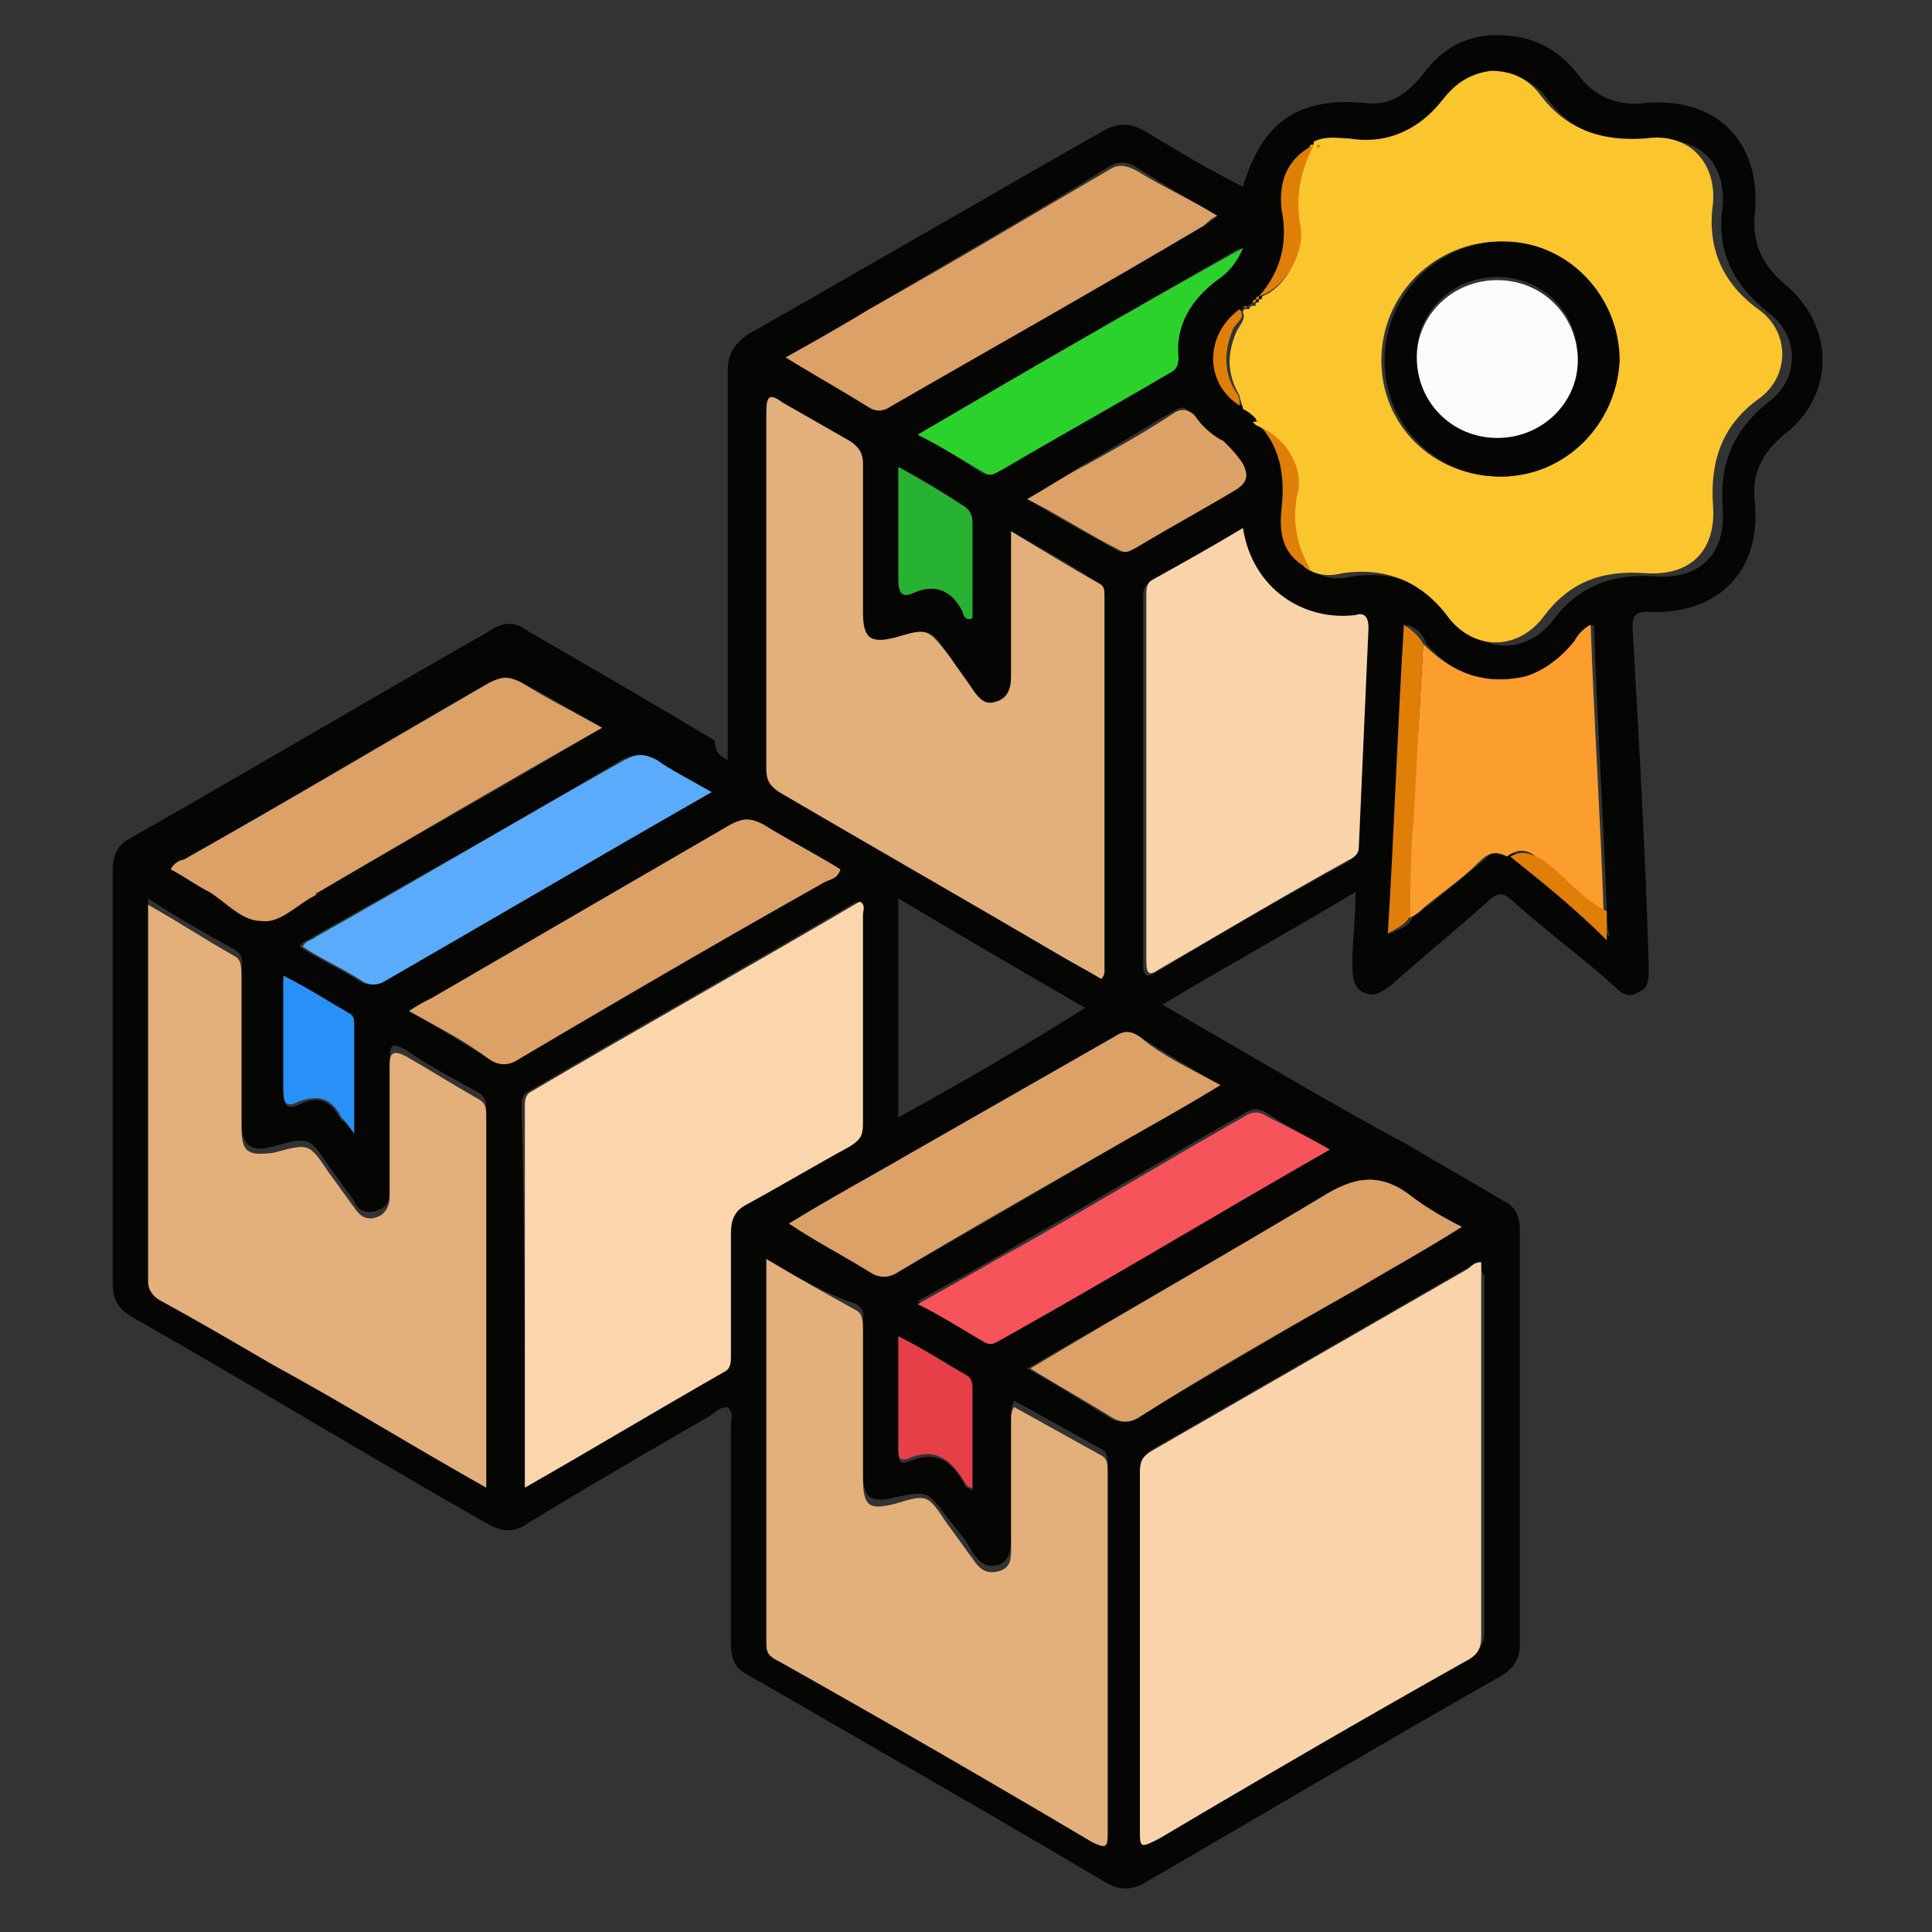
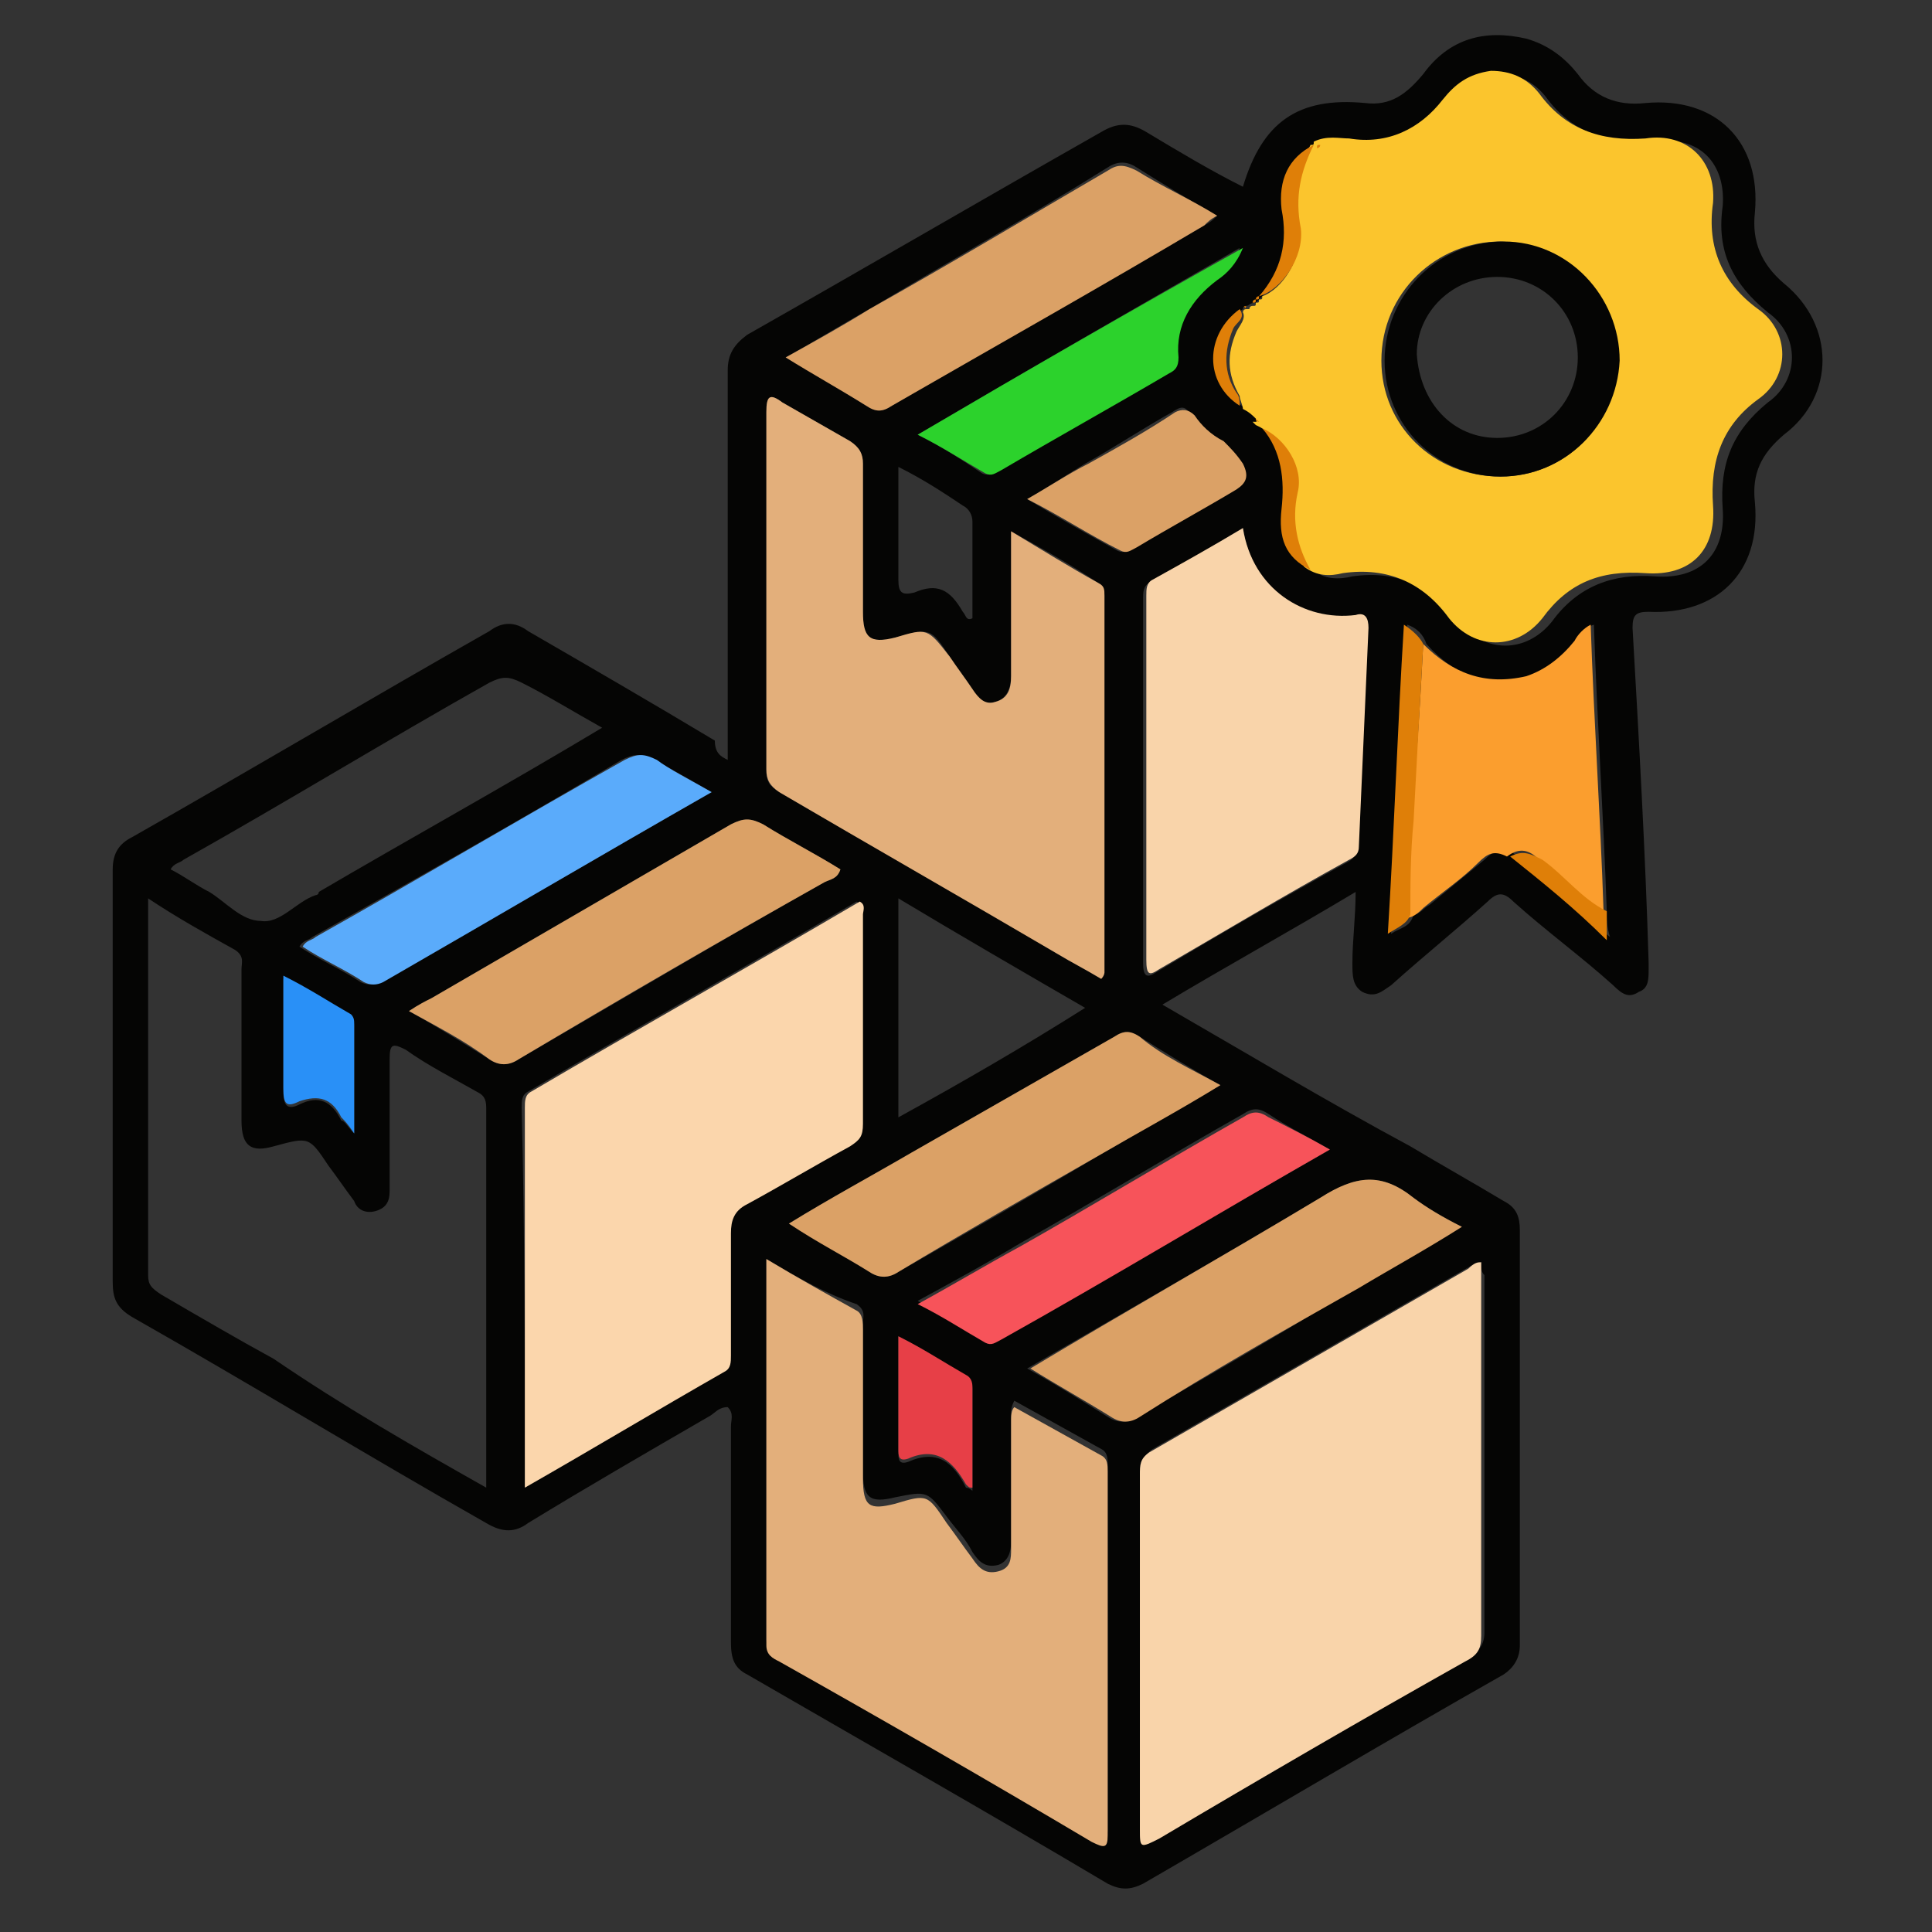
<svg xmlns="http://www.w3.org/2000/svg" xml:space="preserve" style="enable-background:new 0 0 60 60;" viewBox="0 0 60 60" y="0px" x="0px" id="Layer_1" version="1.1">
  <rect x="0" y="0" width="60" height="60" fill="#333333" stroke="none" />
  <style type="text/css">
	.st0{fill:#050504;}
	.st1{fill:#FBC52D;}
	.st2{fill:#F9D4AA;}
	.st3{fill:#FBD6AC;}
	.st4{fill:#E3AF7B;}
	.st5{fill:#FB9E2E;}
	.st6{fill:#DBA166;}
	.st7{fill:#5AABFB;}
	.st8{fill:#F7535A;}
	.st9{fill:#2CD22C;}
	.st10{fill:#28B231;}
	.st11{fill:#E73F47;}
	.st12{fill:#2990F7;}
	.st13{fill:#DF7F08;}
	.st14{fill:#FBFBFB;}
</style>
  <g>
    <path d="M22.6,23.6c0-0.3,0-0.5,0-0.7c0-3.8,0-7.6,0-11.4c0-0.5,0.2-0.8,0.6-1.1c3.7-2.1,7.3-4.2,11-6.3   c0.5-0.3,0.9-0.3,1.4,0c1,0.6,2,1.2,3,1.7c0.6-2,1.7-2.8,3.8-2.6c0.8,0.1,1.3-0.3,1.8-0.9c0.8-1.1,1.9-1.4,3.2-1.1   c0.7,0.2,1.2,0.6,1.6,1.1c0.5,0.7,1.2,1,2.1,0.9c2.2-0.2,3.6,1.2,3.4,3.4c-0.1,0.9,0.2,1.6,0.9,2.2c1.6,1.3,1.6,3.5,0,4.7   c-0.7,0.6-1,1.2-0.9,2.1c0.2,2.2-1.2,3.5-3.3,3.4c-0.4,0-0.5,0.1-0.5,0.5c0.2,3.5,0.4,7,0.5,10.4c0,0.1,0,0.2,0,0.2   c0,0.3,0,0.6-0.3,0.7c-0.3,0.2-0.5,0.1-0.8-0.2c-1-0.9-2.1-1.7-3.1-2.6c-0.3-0.3-0.5-0.3-0.8,0c-1,0.9-2,1.7-3,2.6   c-0.3,0.2-0.5,0.4-0.9,0.2c-0.3-0.2-0.3-0.5-0.3-0.9c0-0.7,0.1-1.4,0.1-2.2c-2,1.2-4,2.3-6,3.5c2.6,1.5,5.1,3,7.7,4.4   c1,0.6,1.9,1.1,2.9,1.7c0.4,0.2,0.5,0.5,0.5,0.9c0,4.3,0,8.6,0,12.9c0,0.4-0.2,0.7-0.5,0.9c-3.7,2.1-7.4,4.3-11.2,6.5   c-0.4,0.2-0.7,0.2-1.1,0c-3.7-2.2-7.4-4.3-11.2-6.5c-0.4-0.2-0.5-0.5-0.5-1c0-2.2,0-4.5,0-6.7c0-0.2,0.1-0.4-0.1-0.6   c-0.3,0-0.4,0.2-0.6,0.3c-1.9,1.1-3.8,2.2-5.6,3.3c-0.4,0.3-0.8,0.3-1.3,0c-3.7-2.1-7.3-4.3-11-6.4c-0.5-0.3-0.6-0.6-0.6-1.1   c0-4.3,0-8.5,0-12.8c0-0.5,0.2-0.8,0.6-1c3.7-2.1,7.4-4.3,11.1-6.4c0.4-0.3,0.8-0.3,1.2,0c1.9,1.1,3.8,2.2,5.8,3.4   C22.2,23.4,22.4,23.5,22.6,23.6z M38.7,9.5C38.6,9.5,38.6,9.6,38.7,9.5c-0.1,0-0.1,0.1-0.1,0.1c-1.2,0.8-1.1,2.3,0.1,3.1   c0.1,0.1,0.2,0.2,0.4,0.3c0,0,0.1,0.1,0.1,0.1c0,0,0.1,0.1,0.1,0.1c0.5,0.8,0.7,1.6,0.6,2.6c-0.1,0.8,0.2,1.5,0.9,1.9   c0.3,0.3,0.8,0.3,1.2,0.2c1.4-0.2,2.4,0.3,3.3,1.4c0.8,1,2.1,1,2.9,0c0.8-1.1,1.9-1.5,3.2-1.4c1.4,0.1,2.2-0.7,2.1-2.1   c-0.1-1.4,0.3-2.4,1.4-3.3c1-0.7,1-2.1,0-2.8c-1.1-0.9-1.6-1.9-1.4-3.3c0.1-1.3-0.7-2.2-2.1-2C49.9,4.5,48.8,4.1,48,3   c-0.4-0.5-0.9-0.7-1.5-0.7c-0.7,0-1.1,0.4-1.5,0.9c-0.7,1-1.7,1.4-2.9,1.2c-0.4,0-0.8-0.1-1.1,0.1c0,0-0.1,0-0.1,0.1l0,0   c-0.8,0.4-1.1,1-1,1.9c0.1,1-0.1,1.9-0.7,2.7c0,0,0,0,0,0c0,0-0.1,0.1-0.1,0.1c0,0,0,0,0,0c0,0-0.1,0.1-0.1,0.1c0,0,0,0,0,0   C38.8,9.4,38.8,9.5,38.7,9.5C38.7,9.5,38.7,9.5,38.7,9.5z M49.9,28.3c-0.1-2.9-0.3-5.9-0.4-8.9c-0.3,0.1-0.4,0.3-0.5,0.5   c-0.4,0.5-0.9,0.9-1.5,1.1c-1.3,0.4-2.3,0-3.2-1c-0.1-0.3-0.3-0.5-0.6-0.6c-0.2,3.3-0.3,6.4-0.5,9.6c0.3-0.2,0.6-0.2,0.7-0.6   c0.2,0,0.3-0.2,0.5-0.3c0.6-0.5,1.1-0.9,1.7-1.4c0.3-0.3,0.6-0.4,0.9-0.2c1,0.8,1.9,1.7,3,2.6C49.9,28.8,49.9,28.5,49.9,28.3z    M46,39.2c-0.1,0.1-0.2,0.1-0.3,0.1c-3.3,1.9-6.6,3.8-9.9,5.7c-0.3,0.2-0.3,0.4-0.3,0.7c0,3.7,0,7.3,0,11c0,0.7,0,0.7,0.6,0.3   c3.2-1.8,6.3-3.7,9.5-5.5c0.3-0.2,0.5-0.4,0.5-0.8c0-3.7,0-7.4,0-11.1C46,39.5,46,39.4,46,39.2z M16.3,46.2   c2.1-1.2,4.1-2.4,6.1-3.6c0.2-0.1,0.2-0.3,0.2-0.5c0-1.3,0-2.5,0-3.8c0-0.4,0.2-0.7,0.5-0.9c1.1-0.6,2.1-1.2,3.2-1.8   c0.3-0.2,0.4-0.4,0.4-0.7c0-2.2,0-4.3,0-6.5c0-0.1,0.1-0.3-0.1-0.4c-3.4,2-6.8,3.9-10.2,5.9c-0.2,0.1-0.2,0.3-0.2,0.5   C16.3,38.3,16.3,42.2,16.3,46.2z M15.1,46.2c0-4,0-7.9,0-11.8c0-0.3-0.1-0.4-0.3-0.5c-0.7-0.4-1.5-0.8-2.2-1.3   c-0.4-0.2-0.5-0.2-0.5,0.3c0,1.4,0,2.7,0,4.1c0,0.3-0.1,0.5-0.4,0.6c-0.3,0.1-0.6,0-0.7-0.3c-0.3-0.4-0.5-0.7-0.8-1.1   c-0.6-0.9-0.6-0.9-1.7-0.6c-0.7,0.2-1,0-1-0.8c0-1.6,0-3.1,0-4.7c0-0.2,0.1-0.4-0.2-0.6c-0.9-0.5-1.8-1-2.7-1.6c0,0.1,0,0.2,0,0.2   c0,3.8,0,7.7,0,11.5c0,0.3,0.1,0.4,0.4,0.6c1.2,0.7,2.4,1.4,3.5,2C10.7,43.7,12.8,44.9,15.1,46.2z M23.8,39.1c0,4,0,7.9,0,11.8   c0,0.3,0.2,0.4,0.4,0.5c3.2,1.9,6.5,3.7,9.7,5.6c0.3,0.2,0.5,0.2,0.5-0.2c0-3.8,0-7.5,0-11.3c0-0.2,0-0.4-0.2-0.5   c-0.9-0.5-1.8-1-2.7-1.5c-0.1,0.2-0.1,0.3-0.1,0.4c0,1.3,0,2.7,0,4c0,0.3-0.1,0.6-0.4,0.7c-0.4,0.1-0.6-0.1-0.8-0.4   c-0.2-0.4-0.5-0.7-0.8-1.1c-0.6-0.8-0.6-0.8-1.6-0.6c-0.8,0.2-1,0-1-0.8c0-1.5,0-3.1,0-4.6c0-0.2,0.1-0.4-0.2-0.6   C25.7,40.2,24.8,39.7,23.8,39.1z M31.4,16.5c0,0.3,0,0.4,0,0.5c0,1.3,0,2.7,0,4c0,0.3-0.1,0.7-0.5,0.8c-0.4,0.1-0.6-0.2-0.7-0.4   c-0.2-0.3-0.5-0.7-0.7-1c-0.6-0.9-0.6-0.9-1.7-0.6c-0.8,0.2-1,0-1-0.8c0-1.5,0-3.1,0-4.6c0-0.3-0.1-0.5-0.4-0.7   c-0.7-0.4-1.4-0.8-2.1-1.2c-0.4-0.3-0.5-0.2-0.5,0.3c0,3.7,0,7.4,0,11.1c0,0.4,0.1,0.5,0.4,0.7c2.9,1.7,5.8,3.3,8.6,5   c0.5,0.3,0.9,0.5,1.4,0.8c0-0.1,0.1-0.1,0.1-0.2c0-3.9,0-7.8,0-11.7c0-0.2-0.1-0.3-0.2-0.4C33.2,17.5,32.3,17,31.4,16.5z    M38.6,16.4c-1,0.6-1.9,1.1-2.9,1.7c-0.2,0.1-0.2,0.3-0.2,0.5c0,3.8,0,7.5,0,11.3c0,0.4,0.1,0.5,0.4,0.3c2-1.2,3.9-2.3,5.9-3.4   c0.2-0.1,0.3-0.2,0.3-0.4c0.1-2.3,0.2-4.5,0.3-6.8c0-0.3-0.1-0.5-0.4-0.4C40.4,19.3,38.9,18.3,38.6,16.4z M37.8,6.7   c-0.9-0.5-1.7-1-2.5-1.5c-0.3-0.2-0.6-0.2-0.9,0C32,6.7,29.5,8.1,27,9.6c-0.9,0.5-1.7,1-2.6,1.5c0.9,0.5,1.7,1,2.5,1.5   c0.3,0.2,0.5,0.2,0.8,0c3.2-1.9,6.4-3.7,9.7-5.6C37.6,6.9,37.7,6.8,37.8,6.7z M18.7,22.6c-0.9-0.5-1.7-1-2.5-1.4   c-0.4-0.2-0.6-0.2-1,0C12,23,8.9,24.9,5.7,26.7c-0.1,0.1-0.3,0.1-0.4,0.3c0.4,0.2,0.8,0.5,1.2,0.7C7,28,7.5,28.6,8.1,28.6   c0.6,0.1,1.1-0.6,1.7-0.8c0,0,0.1,0,0.1-0.1C12.8,26,15.7,24.4,18.7,22.6z M37.9,33.7c-0.9-0.5-1.7-1-2.5-1.5   c-0.3-0.2-0.5-0.2-0.8,0c-2.1,1.2-4.2,2.4-6.3,3.6c-1.2,0.7-2.5,1.4-3.8,2.2c0.9,0.5,1.7,1,2.5,1.5c0.3,0.2,0.6,0.2,0.9,0   c2.1-1.2,4.2-2.4,6.2-3.6C35.3,35.2,36.5,34.5,37.9,33.7z M45.4,38.1c-0.6-0.3-1.1-0.6-1.5-0.9c-1-0.8-1.8-0.7-2.9,0   c-3,1.8-6,3.5-9.1,5.3c0.9,0.5,1.7,1,2.5,1.5c0.3,0.2,0.6,0.2,0.9,0c2.3-1.3,4.5-2.6,6.8-4C43.2,39.4,44.2,38.8,45.4,38.1z    M12.7,31.4c0.9,0.5,1.7,1,2.5,1.5c0.3,0.2,0.6,0.2,0.9,0c3.1-1.8,6.3-3.7,9.5-5.5c0.2-0.1,0.4-0.1,0.5-0.4   c-0.8-0.5-1.6-0.9-2.4-1.4c-0.4-0.2-0.6-0.2-1,0c-3.1,1.8-6.2,3.6-9.3,5.4C13.2,31.1,13,31.2,12.7,31.4z M22.1,24.6   c-0.7-0.4-1.2-0.7-1.8-1c-0.4-0.2-0.6-0.2-1,0c-3.2,1.9-6.4,3.7-9.6,5.5c-0.1,0.1-0.3,0.1-0.4,0.3c0.6,0.4,1.3,0.7,1.9,1.1   c0.2,0.1,0.4,0.1,0.6,0C15.2,28.6,18.6,26.6,22.1,24.6z M41.3,35.7c-0.7-0.4-1.3-0.7-1.9-1.1c-0.3-0.2-0.5-0.2-0.8,0   c-2.3,1.3-4.6,2.7-6.9,4c-1,0.6-2.1,1.2-3.2,1.8c0.7,0.4,1.4,0.8,2.1,1.2c0.2,0.1,0.3,0,0.5-0.1C34.4,39.7,37.8,37.7,41.3,35.7z    M28.5,13.5c0.8,0.4,1.4,0.8,2,1.2c0.2,0.1,0.4,0,0.5-0.1c1.7-1,3.5-2,5.2-3c0.2-0.1,0.3-0.2,0.3-0.5c0-1,0.4-1.8,1.2-2.4   c0.3-0.2,0.6-0.5,0.8-1C35.2,9.6,31.9,11.5,28.5,13.5z M27.9,34.7c2-1.1,3.9-2.2,5.8-3.4c-1.9-1.1-3.8-2.2-5.8-3.4   C27.9,30.3,27.9,32.4,27.9,34.7z M31.9,15.5c1,0.6,1.9,1.1,2.8,1.6c0.2,0.1,0.4,0,0.5-0.1c1-0.6,2.1-1.2,3.1-1.8   c0.4-0.2,0.4-0.4,0.2-0.8c-0.1-0.3-0.3-0.5-0.6-0.7c-0.3-0.2-0.7-0.5-0.9-0.8c-0.2-0.3-0.3-0.3-0.6-0.1c-0.9,0.5-1.8,1.1-2.7,1.6   C33.2,14.7,32.6,15.1,31.9,15.5z M27.9,14.5c0,1.2,0,2.4,0,3.5c0,0.4,0.1,0.5,0.5,0.4c0.7-0.3,1.1-0.1,1.5,0.6   c0.1,0.1,0.1,0.3,0.3,0.2c0-1,0-2,0-3c0-0.2-0.1-0.4-0.3-0.5C29.3,15.3,28.7,14.9,27.9,14.5z M27.9,41.5c0,1.3,0,2.5,0,3.6   c0,0.2,0,0.4,0.3,0.3c0.9-0.4,1.4,0,1.8,0.8c0,0,0.1,0,0.2,0.1c0-1,0-2.1,0-3.1c0-0.2,0-0.3-0.2-0.4C29.3,42.3,28.7,41.9,27.9,41.5   z M11,35.2c0-1.2,0-2.3,0-3.3c0-0.1,0-0.2-0.1-0.3c-0.7-0.4-1.3-0.8-2.1-1.2c0,1.2,0,2.4,0,3.5c0,0.4,0.1,0.6,0.5,0.4   c0.6-0.3,1-0.1,1.3,0.5C10.7,34.8,10.8,35,11,35.2z" class="st0" />
    <path d="M39,13c-0.1-0.1-0.2-0.2-0.4-0.3c0-0.1-0.1-0.3-0.1-0.4c-0.4-0.7-0.4-1.3-0.1-2c0.1-0.2,0.3-0.4,0.2-0.6   c0,0,0-0.1,0.1-0.1c0,0,0,0,0.1,0c0,0,0,0,0,0c0,0,0-0.1,0.1-0.1c0.1,0,0.1,0,0.1-0.1c0,0,0,0,0,0c0.1,0,0.1,0,0.1-0.1c0,0,0,0,0,0   c0.1,0,0.1,0,0.1-0.1c0,0,0,0,0,0C39.8,9,40.5,8,40.3,7.1c-0.2-0.9,0-1.8,0.4-2.6c0,0,0,0,0,0c0.1,0,0.1,0,0.1-0.1   c0.4-0.2,0.8-0.1,1.1-0.1c1.2,0.2,2.2-0.3,2.9-1.2c0.4-0.5,0.8-0.8,1.5-0.9c0.6,0,1.1,0.2,1.5,0.7c0.8,1.1,1.9,1.5,3.3,1.4   c1.3-0.2,2.2,0.7,2.1,2c-0.2,1.4,0.3,2.5,1.4,3.3c1,0.7,1,2.1,0,2.8c-1.1,0.8-1.5,1.9-1.4,3.3c0.1,1.4-0.7,2.2-2.1,2.1   c-1.4-0.1-2.4,0.3-3.2,1.4c-0.8,1-2.1,1-2.9,0c-0.8-1.1-1.9-1.6-3.3-1.4c-0.4,0.1-0.8,0.1-1.2-0.2c-0.4-0.8-0.5-1.5-0.4-2.4   c0.2-0.8-0.4-1.7-1.1-2c0,0-0.1-0.1-0.1-0.1C39.1,13.1,39,13.1,39,13z M46.6,14.8c2,0,3.6-1.6,3.6-3.6c0-2-1.6-3.6-3.6-3.7   c-2,0-3.7,1.6-3.7,3.7C42.9,13.2,44.5,14.8,46.6,14.8z" class="st1" />
    <path d="M46,39.2c0,0.2,0,0.4,0,0.5c0,3.7,0,7.4,0,11.1c0,0.4-0.1,0.6-0.5,0.8c-3.2,1.8-6.3,3.6-9.5,5.5   c-0.6,0.3-0.6,0.3-0.6-0.3c0-3.7,0-7.3,0-11c0-0.3,0-0.5,0.3-0.7c3.3-1.9,6.6-3.8,9.9-5.7C45.8,39.2,45.9,39.2,46,39.2z" class="st2" />
    <path d="M16.3,46.2c0-4,0-7.9,0-11.8c0-0.2,0-0.4,0.2-0.5c3.4-2,6.8-3.9,10.2-5.9c0.2,0.1,0.1,0.3,0.1,0.4   c0,2.2,0,4.3,0,6.5c0,0.4-0.1,0.5-0.4,0.7c-1.1,0.6-2.1,1.2-3.2,1.8c-0.4,0.2-0.5,0.5-0.5,0.9c0,1.3,0,2.5,0,3.8   c0,0.2,0,0.4-0.2,0.5C20.4,43.8,18.4,45,16.3,46.2z" class="st3" />
-     <path d="M15.1,46.2c-2.3-1.3-4.4-2.6-6.6-3.8c-1.2-0.7-2.4-1.4-3.5-2c-0.2-0.1-0.4-0.3-0.4-0.6c0-3.8,0-7.7,0-11.5   c0-0.1,0-0.1,0-0.2c0.9,0.5,1.8,1.1,2.7,1.6c0.2,0.1,0.2,0.4,0.2,0.6c0,1.6,0,3.1,0,4.7c0,0.8,0.2,0.9,1,0.8   c1.1-0.3,1.1-0.3,1.7,0.6c0.3,0.4,0.5,0.7,0.8,1.1c0.2,0.3,0.4,0.4,0.7,0.3c0.3-0.1,0.4-0.4,0.4-0.6c0-1.4,0-2.7,0-4.1   c0-0.4,0.1-0.5,0.5-0.3c0.7,0.4,1.5,0.9,2.2,1.3c0.2,0.1,0.3,0.2,0.3,0.5C15.1,38.3,15.1,42.2,15.1,46.2z" class="st4" />
    <path d="M23.8,39.1c1,0.6,1.9,1.1,2.8,1.6c0.2,0.1,0.2,0.4,0.2,0.6c0,1.5,0,3.1,0,4.6c0,0.9,0.2,1,1,0.8   c1-0.3,1-0.3,1.6,0.6c0.3,0.4,0.5,0.7,0.8,1.1c0.2,0.3,0.4,0.5,0.8,0.4c0.4-0.1,0.4-0.4,0.4-0.7c0-1.3,0-2.7,0-4   c0-0.1,0-0.3,0.1-0.4c0.9,0.5,1.8,1,2.7,1.5c0.2,0.1,0.2,0.3,0.2,0.5c0,3.8,0,7.5,0,11.3c0,0.4-0.1,0.4-0.5,0.2   c-3.2-1.9-6.5-3.8-9.7-5.6c-0.2-0.1-0.4-0.2-0.4-0.5C23.8,47,23.8,43.1,23.8,39.1z" class="st4" />
    <path d="M31.4,16.5c1,0.6,1.8,1.1,2.7,1.6c0.2,0.1,0.2,0.2,0.2,0.4c0,3.9,0,7.8,0,11.7c0,0,0,0.1-0.1,0.2   c-0.5-0.3-0.9-0.5-1.4-0.8c-2.9-1.7-5.7-3.3-8.6-5c-0.3-0.2-0.4-0.4-0.4-0.7c0-3.7,0-7.4,0-11.1c0-0.5,0.1-0.6,0.5-0.3   c0.7,0.4,1.4,0.8,2.1,1.2c0.3,0.2,0.4,0.4,0.4,0.7c0,1.5,0,3.1,0,4.6c0,0.8,0.2,1,1,0.8c1-0.3,1-0.3,1.7,0.6c0.2,0.3,0.5,0.7,0.7,1   c0.2,0.3,0.4,0.5,0.7,0.4c0.4-0.1,0.5-0.4,0.5-0.8c0-1.3,0-2.7,0-4C31.4,16.9,31.4,16.7,31.4,16.5z" class="st4" />
    <path d="M38.6,16.4c0.3,1.9,1.9,2.9,3.5,2.7c0.3-0.1,0.4,0.1,0.4,0.4c-0.1,2.3-0.2,4.5-0.3,6.8c0,0.2-0.1,0.3-0.3,0.4   c-2,1.1-4,2.3-5.9,3.4c-0.3,0.2-0.4,0.2-0.4-0.3c0-3.8,0-7.5,0-11.3c0-0.2,0-0.4,0.2-0.5C36.7,17.5,37.6,17,38.6,16.4z" class="st2" />
    <path d="M44.2,20c0.9,0.9,1.9,1.3,3.2,1c0.6-0.2,1.1-0.6,1.5-1.1c0.1-0.2,0.3-0.4,0.5-0.5c0.1,3,0.3,5.9,0.4,8.9   c-0.8-0.4-1.4-1-2-1.6c-0.3-0.3-0.6-0.4-1-0.1c-0.4-0.2-0.6-0.1-0.9,0.2c-0.5,0.5-1.1,0.9-1.7,1.4c-0.1,0.1-0.3,0.3-0.5,0.3   c0-1,0-2,0.1-2.9C44,23.7,44.1,21.9,44.2,20z" class="st5" />
    <path d="M37.8,6.7c-0.2,0.1-0.3,0.2-0.4,0.3c-3.2,1.9-6.4,3.7-9.7,5.6c-0.3,0.2-0.5,0.2-0.8,0c-0.8-0.5-1.7-1-2.5-1.5   c0.9-0.5,1.8-1,2.6-1.5c2.5-1.4,5-2.9,7.4-4.3c0.3-0.2,0.5-0.2,0.9,0C36.1,5.8,37,6.2,37.8,6.7z" class="st6" />
-     <path d="M18.7,22.6c-3,1.7-5.9,3.4-8.8,5.1c0,0-0.1,0-0.1,0.1c-0.6,0.3-1.1,0.9-1.7,0.8C7.5,28.6,7,28,6.5,27.7   c-0.4-0.2-0.8-0.5-1.2-0.7c0.1-0.2,0.3-0.3,0.4-0.3c3.2-1.8,6.4-3.7,9.5-5.5c0.4-0.2,0.6-0.2,1,0C17,21.7,17.8,22.1,18.7,22.6z" class="st6" />
    <path d="M37.9,33.7c-1.3,0.8-2.6,1.5-3.8,2.2c-2.1,1.2-4.2,2.4-6.2,3.6c-0.3,0.2-0.6,0.2-0.9,0   c-0.8-0.5-1.6-0.9-2.5-1.5c1.3-0.8,2.6-1.5,3.8-2.2c2.1-1.2,4.2-2.4,6.3-3.6c0.3-0.2,0.5-0.2,0.8,0C36.1,32.8,37,33.2,37.9,33.7z" class="st6" />
    <path d="M45.4,38.1c-1.1,0.7-2.2,1.3-3.2,1.9c-2.3,1.3-4.6,2.6-6.8,4c-0.3,0.2-0.6,0.2-0.9,0c-0.8-0.5-1.7-1-2.5-1.5   C35,40.7,38,39,41,37.2c1.1-0.7,1.9-0.8,2.9,0C44.3,37.5,44.8,37.8,45.4,38.1z" class="st6" />
    <path d="M12.7,31.4c0.3-0.2,0.5-0.3,0.7-0.4c3.1-1.8,6.2-3.6,9.3-5.4c0.4-0.2,0.6-0.2,1,0c0.8,0.5,1.6,0.9,2.4,1.4   c-0.1,0.3-0.3,0.3-0.5,0.4c-3.2,1.8-6.3,3.6-9.5,5.5c-0.3,0.2-0.6,0.2-0.9,0C14.4,32.3,13.6,31.9,12.7,31.4z" class="st6" />
    <path d="M22.1,24.6c-3.5,2-6.9,4-10.2,5.9c-0.2,0.1-0.4,0.1-0.6,0c-0.6-0.4-1.3-0.7-1.9-1.1c0.1-0.2,0.3-0.2,0.4-0.3   c3.2-1.8,6.4-3.7,9.6-5.5c0.4-0.2,0.6-0.2,1,0C20.8,23.9,21.4,24.2,22.1,24.6z" class="st7" />
    <path d="M41.3,35.7c-3.5,2-6.8,4-10.2,5.9c-0.2,0.1-0.3,0.2-0.5,0.1c-0.7-0.4-1.3-0.8-2.1-1.2c1.1-0.6,2.1-1.2,3.2-1.8   c2.3-1.3,4.6-2.7,6.9-4c0.3-0.2,0.5-0.2,0.8,0C40,35,40.6,35.3,41.3,35.7z" class="st8" />
    <path d="M28.5,13.5c3.4-2,6.7-3.9,10.1-5.8c-0.2,0.5-0.5,0.8-0.8,1c-0.8,0.6-1.3,1.4-1.2,2.4c0,0.3-0.1,0.4-0.3,0.5   c-1.7,1-3.5,2-5.2,3c-0.2,0.1-0.3,0.2-0.5,0.1C29.9,14.3,29.3,13.9,28.5,13.5z" class="st9" />
    <path d="M31.9,15.5c0.7-0.4,1.3-0.8,1.9-1.1c0.9-0.5,1.8-1,2.7-1.6c0.2-0.1,0.4-0.1,0.6,0.1c0.2,0.3,0.5,0.6,0.9,0.8   c0.2,0.2,0.4,0.4,0.6,0.7c0.2,0.4,0.1,0.6-0.2,0.8c-1,0.6-2.1,1.2-3.1,1.8c-0.2,0.1-0.3,0.2-0.5,0.1C33.8,16.6,32.9,16,31.9,15.5z" class="st6" />
-     <path d="M27.9,14.5c0.7,0.4,1.4,0.8,2,1.2c0.2,0.1,0.3,0.3,0.3,0.5c0,1,0,2,0,3c-0.2,0.1-0.3-0.1-0.3-0.2   c-0.3-0.6-0.8-0.9-1.5-0.6c-0.4,0.2-0.5,0-0.5-0.4C27.9,16.9,27.9,15.7,27.9,14.5z" class="st10" />
    <path d="M27.9,41.5c0.8,0.4,1.4,0.8,2.1,1.2c0.2,0.1,0.2,0.3,0.2,0.4c0,1,0,2,0,3.1c-0.1,0-0.1,0-0.2-0.1   c-0.4-0.7-0.9-1.2-1.8-0.8c-0.3,0.1-0.3-0.1-0.3-0.3C27.9,43.9,27.9,42.8,27.9,41.5z" class="st11" />
    <path d="M11,35.2c-0.2-0.3-0.3-0.4-0.4-0.5c-0.3-0.6-0.7-0.7-1.3-0.5c-0.4,0.2-0.5,0.1-0.5-0.4c0-1.1,0-2.2,0-3.5   c0.8,0.4,1.4,0.8,2.1,1.2c0.1,0.1,0.1,0.2,0.1,0.3C11,33,11,34,11,35.2z" class="st12" />
    <path d="M44.2,20c-0.1,1.8-0.2,3.6-0.3,5.5c-0.1,1-0.1,2-0.1,2.9c-0.1,0.3-0.4,0.4-0.7,0.6c0.2-3.2,0.3-6.4,0.5-9.6   C43.9,19.6,44.1,19.8,44.2,20z" class="st13" />
    <path d="M40.8,4.5c-0.4,0.8-0.6,1.6-0.4,2.6C40.5,8,39.8,9,39.1,9.2c0.7-0.8,0.9-1.7,0.7-2.7   C39.7,5.6,40,4.9,40.8,4.5z" class="st13" />
    <path d="M39.2,13.3c0.7,0.3,1.3,1.2,1.1,2c-0.2,0.9,0,1.7,0.4,2.4c-0.8-0.4-1-1-0.9-1.9C39.9,14.9,39.8,14,39.2,13.3z" class="st13" />
    <path d="M46.9,26.6c0.4-0.2,0.6-0.1,1,0.1c0.7,0.5,1.2,1.2,2,1.6c0,0.2,0,0.5,0,0.9C48.9,28.2,47.9,27.4,46.9,26.6z" class="st13" />
    <path d="M38.5,9.6c0.2,0.3-0.1,0.4-0.2,0.6c-0.3,0.7-0.3,1.4,0.1,2c0.1,0.1,0.1,0.3,0.1,0.4   C37.4,11.9,37.4,10.4,38.5,9.6z" class="st13" />
    <path d="M41,4.5c0,0.1-0.1,0.1-0.1,0.1C40.9,4.5,40.9,4.5,41,4.5z" class="st13" />
    <path d="M39.1,9.2c0,0.1,0,0.1-0.1,0.1C39,9.3,39,9.2,39.1,9.2z" class="st13" />
    <path d="M39,9.3c0,0.1,0,0.1-0.1,0.1C38.9,9.4,38.9,9.3,39,9.3z" class="st13" />
    <path d="M38.8,9.4C38.8,9.5,38.8,9.5,38.8,9.4C38.8,9.5,38.8,9.4,38.8,9.4z" class="st13" />
    <path d="M38.7,9.5C38.7,9.5,38.7,9.6,38.7,9.5C38.7,9.6,38.6,9.6,38.7,9.5C38.6,9.6,38.6,9.5,38.7,9.5z" class="st13" />
    <path d="M39,13c0,0,0.1,0.1,0.1,0.1C39.1,13.1,39,13.1,39,13z" class="st13" />
    <path d="M46.6,14.8c-2,0-3.6-1.6-3.6-3.6c0-2,1.6-3.7,3.7-3.7c2,0,3.6,1.7,3.6,3.7C50.2,13.2,48.6,14.8,46.6,14.8z    M46.5,13.6c1.4,0,2.5-1.1,2.5-2.5c0-1.4-1.1-2.5-2.5-2.5c-1.4,0-2.5,1.1-2.5,2.4C44.1,12.5,45.1,13.6,46.5,13.6z" class="st0" />
-     <path d="M46.5,13.6c-1.4,0-2.5-1.1-2.5-2.5c0-1.3,1.1-2.4,2.5-2.4c1.4,0,2.5,1.1,2.5,2.5C49,12.5,47.9,13.6,46.5,13.6   z" class="st14" />
  </g>
</svg>